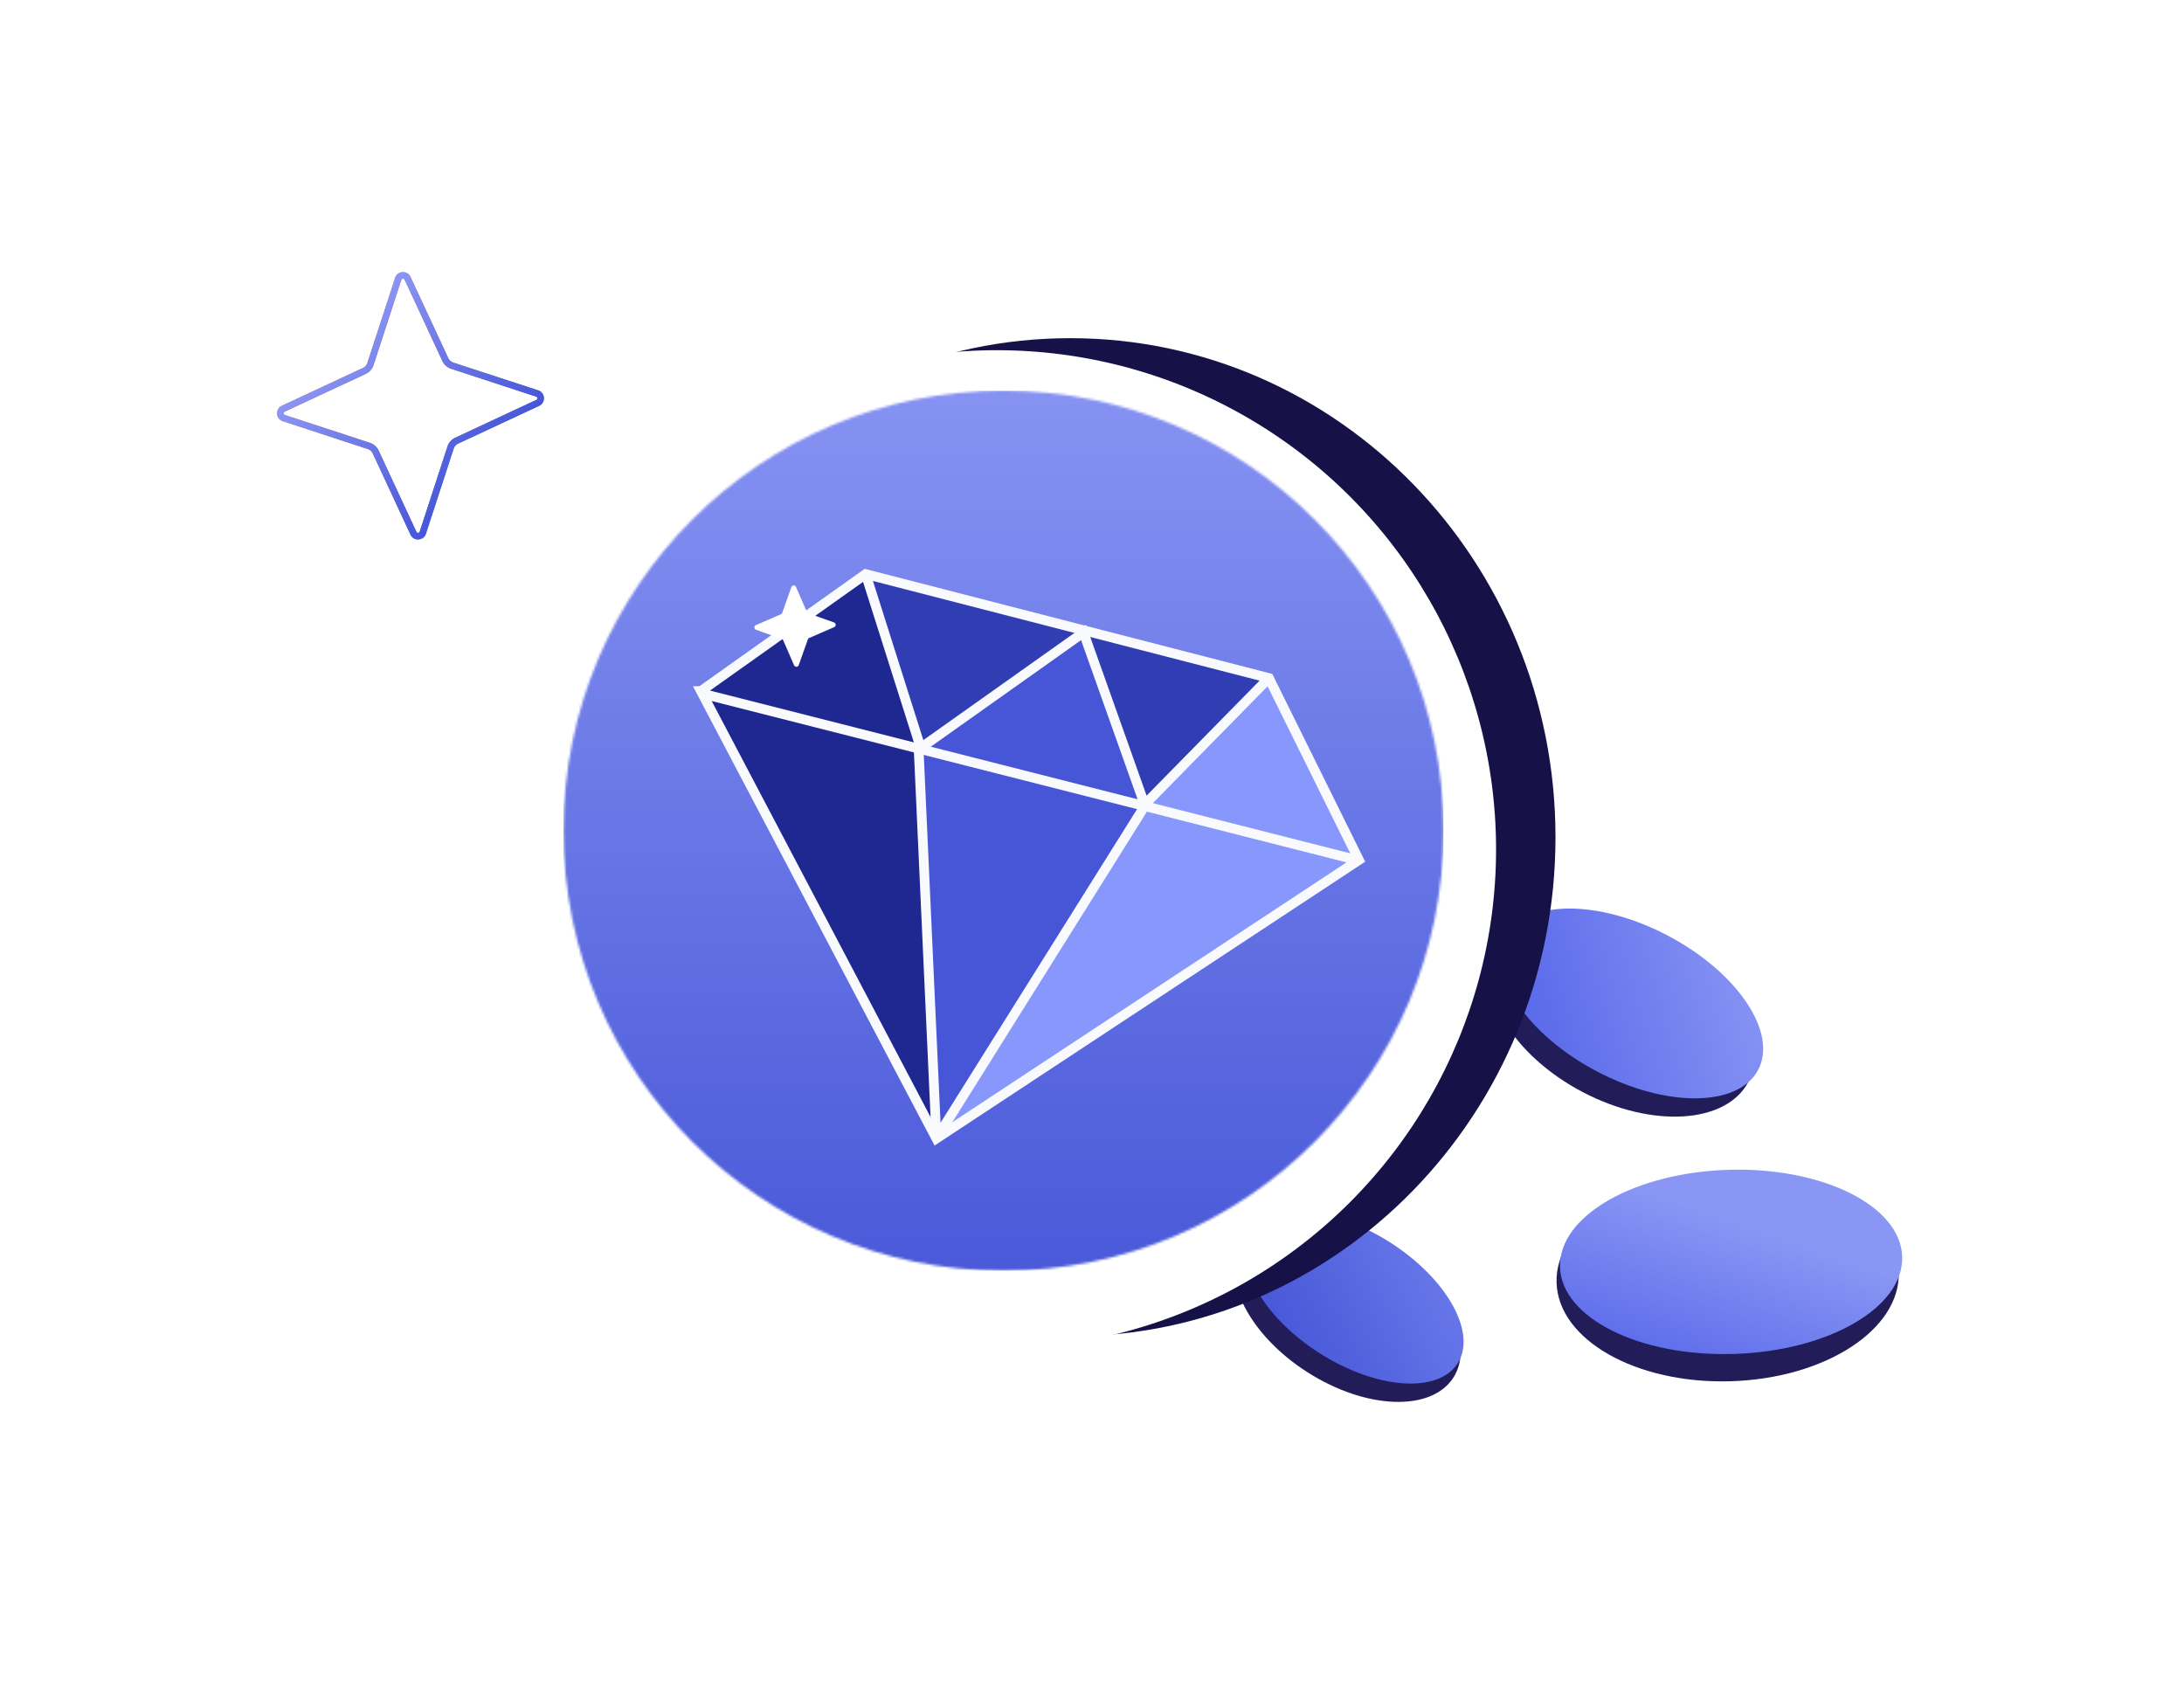
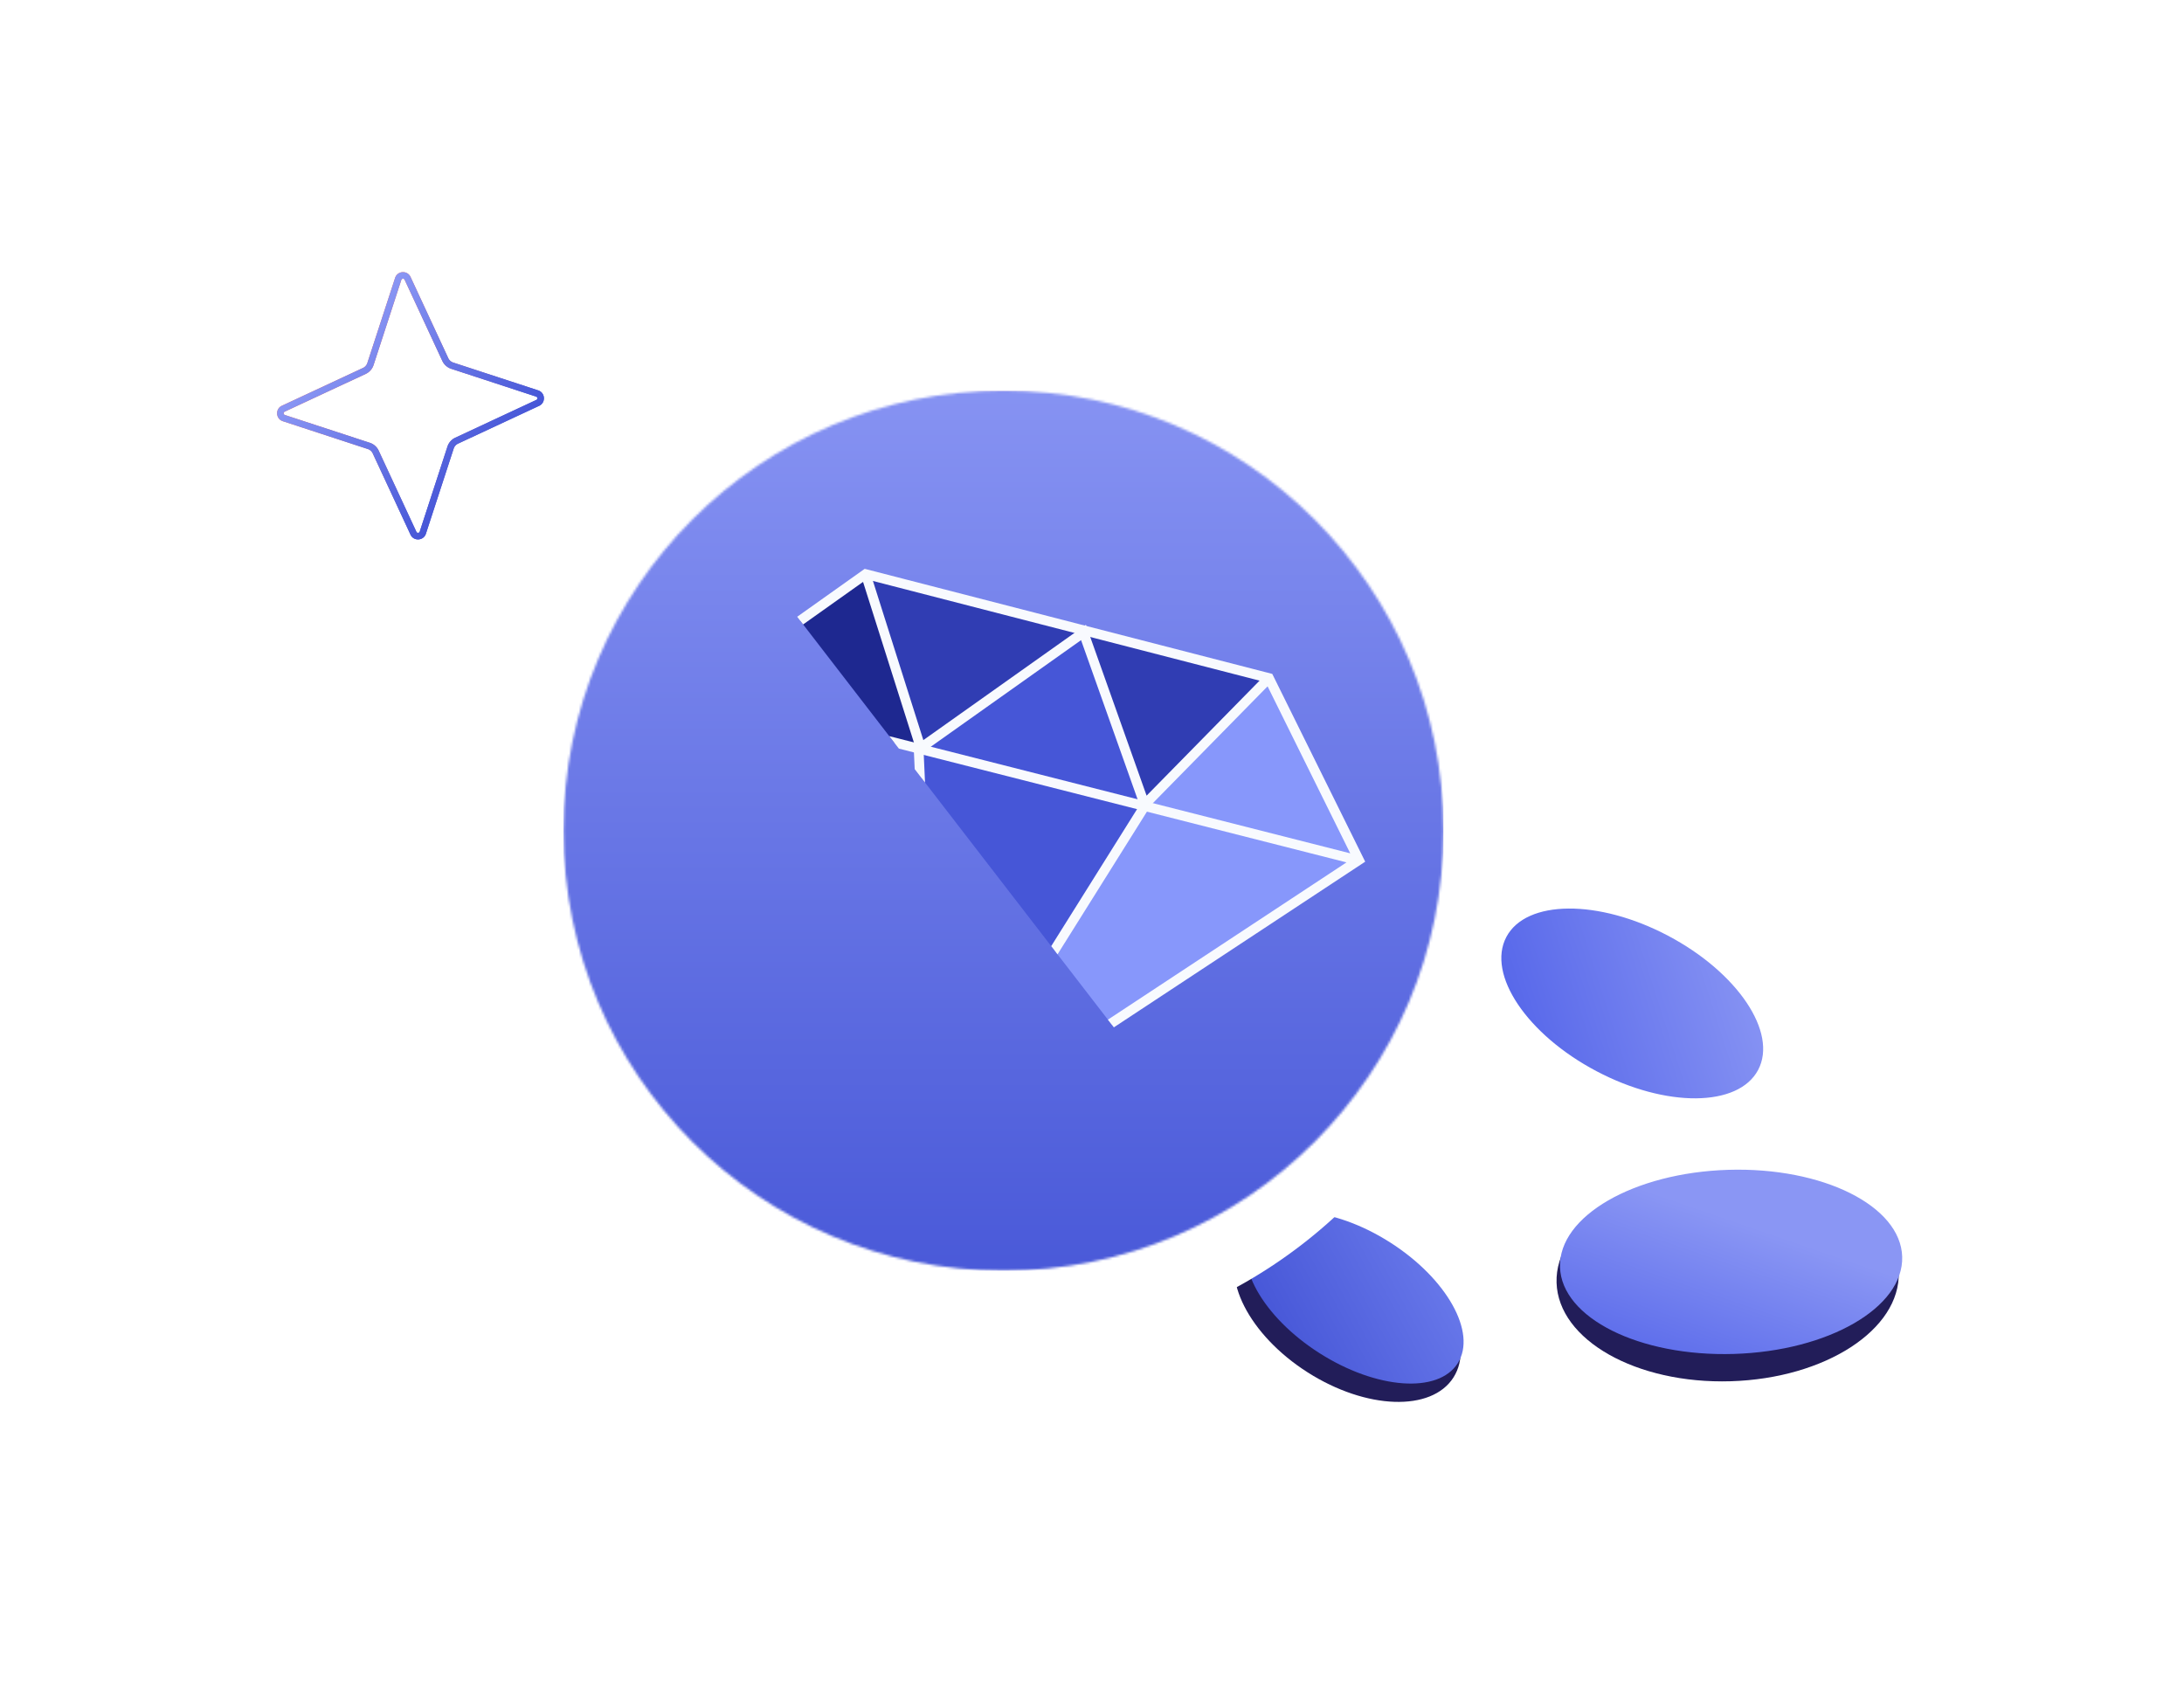
<svg xmlns="http://www.w3.org/2000/svg" width="900" height="695" fill="none">
  <path fill-rule="evenodd" clip-rule="evenodd" d="M150.729 154.065a6.15 6.15 0 003.218-3.657l11.432-35.053.001-.004c.216-.64 1.082-.676 1.356-.089 0 .001 0 0 0 0l15.554 33.485a6.158 6.158 0 003.652 3.224l34.997 11.458.004.001c.64.217.676 1.084.088 1.358l-33.424 15.574a6.149 6.149 0 00-3.218 3.657l-11.432 35.053-.001.004c-.216.641-1.082.677-1.356.088l-15.554-33.483a6.153 6.153 0 00-3.645-3.222l-.007-.003-34.997-11.457-.004-.002c-.639-.216-.675-1.084-.088-1.358l33.424-15.574zm-34.563 13.126c-2.799 1.306-2.579 5.386.381 6.371l35.022 11.466a3.456 3.456 0 012.043 1.815l15.544 33.462c1.304 2.804 5.377 2.584 6.36-.381l11.44-35.078a3.45 3.45 0 011.812-2.046l33.402-15.563c2.799-1.306 2.579-5.386-.381-6.372l-35.021-11.466a3.45 3.45 0 01-2.043-1.815l-15.545-33.462c-1.304-2.804-5.377-2.584-6.36.381l-11.44 35.078a3.45 3.45 0 01-1.812 2.046l-33.402 15.564z" fill="url(#a)" />
  <path fill-rule="evenodd" clip-rule="evenodd" d="M150.729 154.065a6.15 6.15 0 003.218-3.657l11.432-35.053.001-.004c.216-.64 1.082-.676 1.356-.089 0 .001 0 0 0 0l15.554 33.485a6.158 6.158 0 003.652 3.224l34.997 11.458.004.001c.64.217.676 1.084.088 1.358l-33.424 15.574a6.149 6.149 0 00-3.218 3.657l-11.432 35.053-.001.004c-.216.641-1.082.677-1.356.088l-15.554-33.483a6.153 6.153 0 00-3.645-3.222l-.007-.003-34.997-11.457-.004-.002c-.639-.216-.675-1.084-.088-1.358l33.424-15.574zm-34.563 13.126c-2.799 1.306-2.579 5.386.381 6.371l35.022 11.466a3.456 3.456 0 012.043 1.815l15.544 33.462c1.304 2.804 5.377 2.584 6.36-.381l11.44-35.078a3.45 3.45 0 011.812-2.046l33.402-15.563c2.799-1.306 2.579-5.386-.381-6.372l-35.021-11.466a3.45 3.45 0 01-2.043-1.815l-15.545-33.462c-1.304-2.804-5.377-2.584-6.36.381l-11.44 35.078a3.45 3.45 0 01-1.812 2.046l-33.402 15.564z" fill="url(#b)" />
  <path d="M177.179 516.252l13.425-4.325c1.126-.362 2.124.839 1.548 1.885l-6.859 12.325a1.322 1.322 0 00-.102 1.041l4.325 13.425c.362 1.126-.839 2.124-1.885 1.548l-12.325-6.859a1.322 1.322 0 00-1.041-.102l-13.425 4.325c-1.126.362-2.124-.839-1.548-1.885l6.859-12.325c.175-.311.212-.688.102-1.041l-4.325-13.425c-.362-1.126.839-2.124 1.885-1.548l12.325 6.859c.311.175.688.212 1.041.102zM740.179 174.252l13.425-4.325c1.126-.362 2.124.839 1.548 1.885l-6.859 12.325a1.322 1.322 0 00-.102 1.041l4.325 13.425c.362 1.126-.839 2.124-1.885 1.548l-12.325-6.859a1.322 1.322 0 00-1.041-.102l-13.425 4.325c-1.126.362-2.124-.839-1.548-1.885l6.859-12.325c.175-.311.212-.688.102-1.041l-4.325-13.425c-.362-1.126.839-2.124 1.885-1.548l12.325 6.859c.311.175.688.212 1.041.102z" fill="#fff" />
-   <ellipse cx="668.599" cy="418.417" rx="58.667" ry="35.59" transform="rotate(27.818 668.599 418.417)" fill="#221D59" />
  <ellipse cx="672.63" cy="413.487" rx="58.667" ry="31.564" transform="rotate(27.818 672.63 413.487)" fill="url(#c)" />
  <ellipse cx="555.262" cy="539.777" rx="51.806" ry="30.509" transform="rotate(32.49 555.262 539.777)" fill="#221D59" />
  <ellipse cx="558.277" cy="534.76" rx="50.293" ry="27.059" transform="rotate(32.49 558.277 534.76)" fill="url(#d)" />
  <ellipse cx="711.944" cy="526.398" rx="70.537" ry="42.791" transform="rotate(-1.744 711.944 526.398)" fill="#221D59" />
  <ellipse cx="713.363" cy="519.982" rx="70.537" ry="37.951" transform="rotate(-1.744 713.363 519.982)" fill="url(#e)" />
-   <path d="M441.022 550.674c110.445 0 199.979-92.077 199.979-205.661s-89.534-205.661-199.979-205.661c-110.445 0-199.979 92.077-199.979 205.661s89.534 205.661 199.979 205.661z" fill="#161247" />
  <g filter="url(#f)">
    <circle cx="410.816" cy="345" r="205.695" fill="#fff" />
  </g>
  <g clip-path="url(#g)">
    <mask id="h" style="mask-type:alpha" maskUnits="userSpaceOnUse" x="232" y="160" width="363" height="364">
      <circle cx="413.524" cy="342.297" r="181.336" fill="#C4C4C4" />
    </mask>
    <g mask="url(#h)">
      <circle cx="414" cy="342" r="204" fill="url(#i)" />
      <circle cx="414" cy="342" r="204" fill="url(#j)" />
      <g clip-path="url(#k)">
        <path d="M378.86 308.415l67.405-47.051 26.171 70.144-93.576-23.093z" fill="#4656D7" />
        <path d="M559.512 354.256L387.655 469.717l85.261-138.716 49.196-51.019 37.4 74.274z" fill="#8797FB" />
        <path d="M356.729 236.563l23.633 72.453-91.733-23.39 68.1-49.063z" fill="#1E2890" />
        <path d="M379.95 307.775l-24.091-71.437 92.375 24.724-68.284 46.713z" fill="#303DB3" />
        <path d="M471.797 332.849l-27.391-73.681 78.492 20.236-51.101 53.445z" fill="#303DB3" />
        <path d="M385.873 469.156L379.43 308.68l92.37 24.169-85.927 136.307z" fill="#4656D7" />
-         <path d="M379.46 309.667l-90.839-24.864 97.249 184.353-6.41-159.489z" fill="#1E2890" />
        <path d="M288.853 284.759l97.017 184.398 174.136-114.78-37.107-74.973-166.17-42.841-67.876 48.196zM288.633 285.625l270.469 68.752" stroke="#F8FAFE" stroke-width="4" stroke-miterlimit="10" />
        <path d="M356.73 236.564l22.687 71.624 67.074-47.57 25.194 70.93 51.215-52.142M471.358 332.737l-85.49 136.42M378.547 308.346l7.326 160.811" stroke="#F8FAFE" stroke-width="4" stroke-miterlimit="10" />
-         <path d="M333.118 252.732l10.562 3.754c.886.315.936 1.555.068 1.937l-10.278 4.464c-.26.112-.466.332-.566.607l-3.748 10.559c-.315.885-1.555.935-1.937.066l-4.471-10.279a1.05 1.05 0 00-.607-.567l-10.562-3.754c-.886-.316-.936-1.555-.068-1.938l10.278-4.464c.26-.111.466-.331.566-.607l3.748-10.559c.315-.885 1.555-.934 1.937-.066l4.471 10.28c.112.26.332.466.607.567z" fill="#fff" />
      </g>
    </g>
  </g>
  <defs>
    <linearGradient id="a" x1="139.274" y1="140.653" x2="199.15" y2="193.674" gradientUnits="userSpaceOnUse">
      <stop stop-color="#FF664E" />
      <stop offset="1" stop-color="#4656D7" />
    </linearGradient>
    <linearGradient id="b" x1="139.274" y1="140.653" x2="199.15" y2="193.674" gradientUnits="userSpaceOnUse">
      <stop stop-color="#8A96F4" />
      <stop offset="1" stop-color="#4656D7" />
    </linearGradient>
    <linearGradient id="c" x1="711.486" y1="371.37" x2="591.377" y2="494.185" gradientUnits="userSpaceOnUse">
      <stop stop-color="#8A96F4" />
      <stop offset=".85" stop-color="#4456E6" />
    </linearGradient>
    <linearGradient id="d" x1="594.973" y1="431.296" x2="519.593" y2="566.063" gradientUnits="userSpaceOnUse">
      <stop stop-color="#8797FB" />
      <stop offset=".95" stop-color="#4656D7" />
    </linearGradient>
    <linearGradient id="e" x1="760.081" y1="469.342" x2="708.211" y2="606.028" gradientUnits="userSpaceOnUse">
      <stop offset=".323" stop-color="#8A96F4" />
      <stop offset="1" stop-color="#4456E6" />
    </linearGradient>
    <linearGradient id="i" x1="414" y1="138" x2="414" y2="546" gradientUnits="userSpaceOnUse">
      <stop stop-color="#FF664E" />
      <stop offset="1" stop-color="#4656D7" />
    </linearGradient>
    <linearGradient id="j" x1="414" y1="138" x2="414" y2="546" gradientUnits="userSpaceOnUse">
      <stop stop-color="#8A96F4" />
      <stop offset="1" stop-color="#4656D7" />
    </linearGradient>
    <clipPath id="g">
      <path fill="#fff" transform="translate(232.188 160.961)" d="M0 0H362.673V362.673H0z" />
    </clipPath>
    <clipPath id="k">
-       <path fill="#fff" transform="rotate(14.457 -712.631 1297.692)" d="M0 0H290.223V225.945H0z" />
+       <path fill="#fff" transform="rotate(14.457 -712.631 1297.692)" d="M0 0H290.223V225.945z" />
    </clipPath>
    <filter id="f" x="199.121" y="138.305" width="423.391" height="423.391" filterUnits="userSpaceOnUse" color-interpolation-filters="sRGB">
      <feFlood flood-opacity="0" result="BackgroundImageFix" />
      <feColorMatrix in="SourceAlpha" values="0 0 0 0 0 0 0 0 0 0 0 0 0 0 0 0 0 0 127 0" result="hardAlpha" />
      <feOffset dy="5" />
      <feGaussianBlur stdDeviation="3" />
      <feComposite in2="hardAlpha" operator="out" />
      <feColorMatrix values="0 0 0 0 0 0 0 0 0 0 0 0 0 0 0 0 0 0 0.1 0" />
      <feBlend in2="BackgroundImageFix" result="effect1_dropShadow_11236_18053" />
      <feBlend in="SourceGraphic" in2="effect1_dropShadow_11236_18053" result="shape" />
    </filter>
  </defs>
</svg>